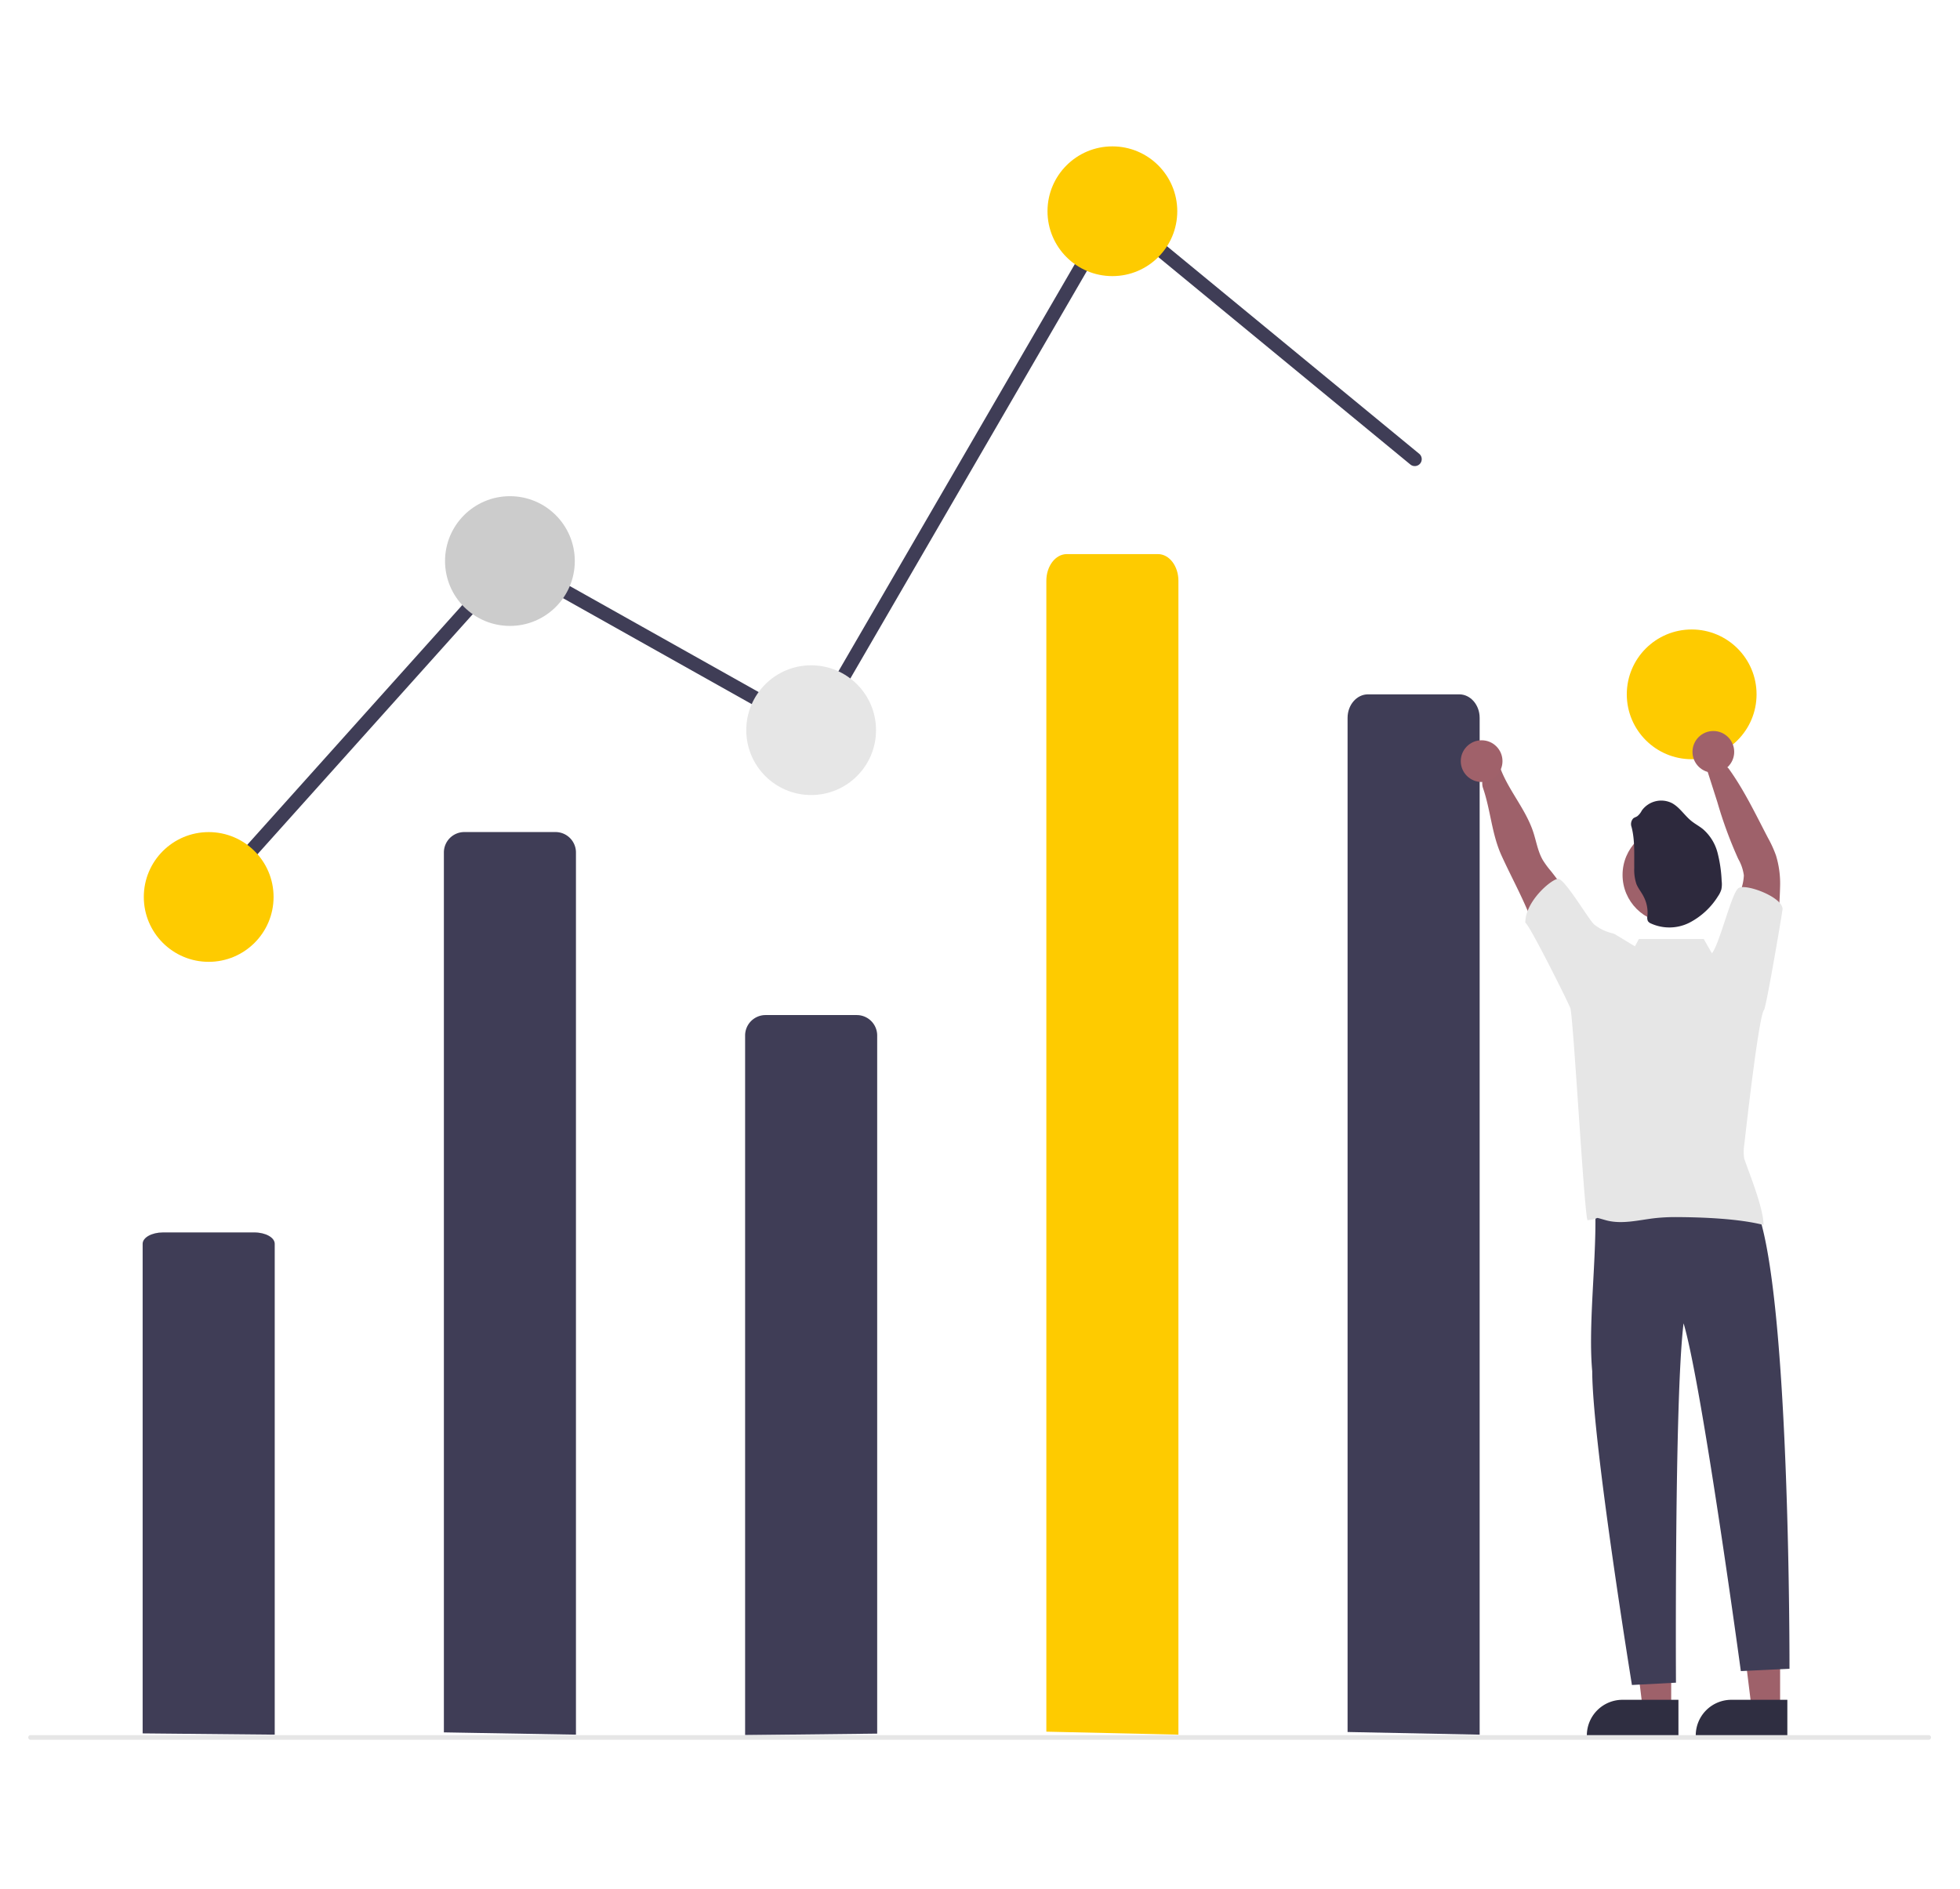
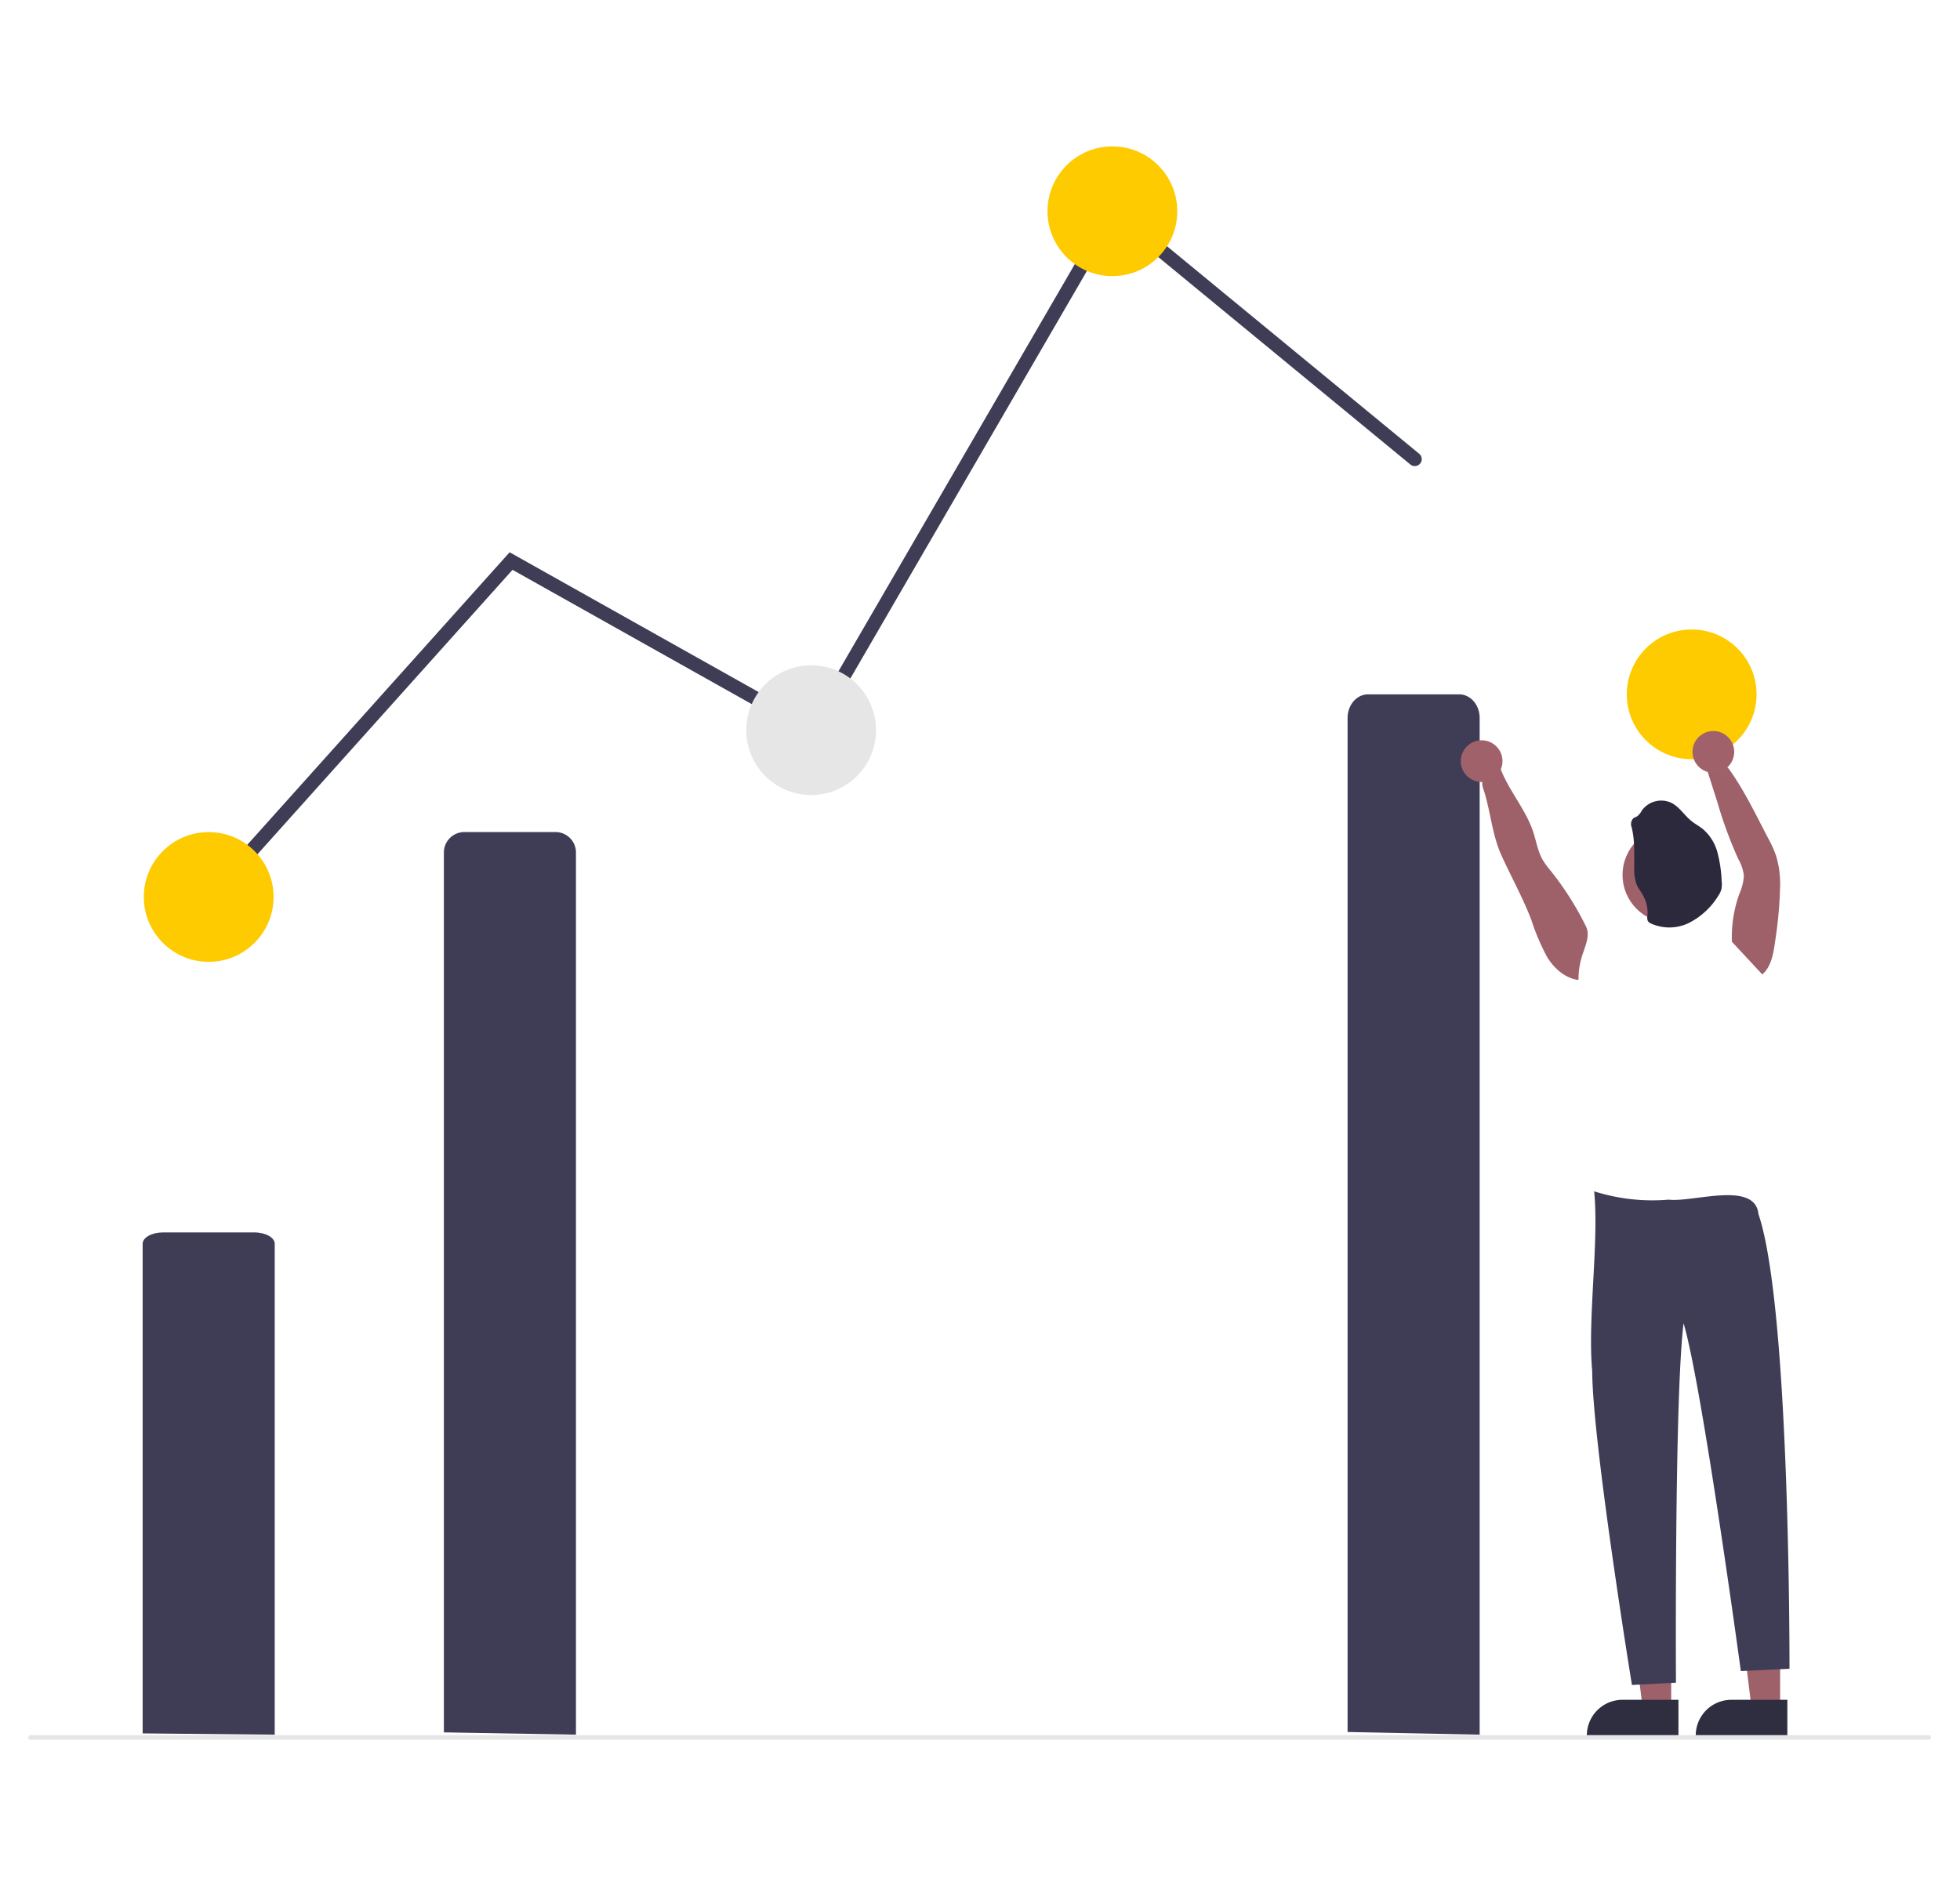
<svg xmlns="http://www.w3.org/2000/svg" width="415" height="400" viewBox="0 0 415 400">
  <defs>
    <clipPath id="clip-Artboard_3">
      <rect width="415" height="400" />
    </clipPath>
  </defs>
  <g id="Artboard_3" data-name="Artboard – 3" clip-path="url(#clip-Artboard_3)">
    <g id="undraw_visual_data_re_mxxo_1_" data-name="undraw_visual_data_re_mxxo (1)" transform="translate(6 31)">
      <path id="Path_302" data-name="Path 302" d="M746.779,650.469h-6.015l-2.861-23.2h8.877Z" transform="translate(-375.869 -319.514)" fill="#9e616a" />
      <path id="Path_303" data-name="Path 303" d="M928.4,784.446H909.006V784.2a7.549,7.549,0,0,1,7.548-7.549H928.4Z" transform="translate(-555.957 -447.661)" fill="#2f2e41" />
      <path id="Path_304" data-name="Path 304" d="M699.778,650.469h-6.015l-2.861-23.2h8.877Z" transform="translate(-351.928 -319.514)" fill="#9e616a" />
      <path id="Path_305" data-name="Path 305" d="M881.4,784.446H862.006V784.2a7.549,7.549,0,0,1,7.548-7.549H881.4Z" transform="translate(-532.016 -447.661)" fill="#2f2e41" />
      <path id="Path_1495" data-name="Path 1495" d="M368.748,592.752V406.407a4.327,4.327,0,0,1,4.327-4.327h19.311a4.327,4.327,0,0,1,4.327,4.327h0v186.83Z" transform="translate(-280.763 -256.864)" fill="#3f3d56" />
-       <path id="Path_1496" data-name="Path 1496" d="M498.748,633.576V485.407a4.327,4.327,0,0,1,4.327-4.327h19.311a4.327,4.327,0,0,1,4.327,4.327h0v147.85Z" transform="translate(-346.982 -297.105)" fill="#3f3d56" />
      <path id="Path_306" data-name="Path 306" d="M266.219,278.472a1.472,1.472,0,0,1-1.1-2.454L329.693,204l63.545,35.683,63.923-110.144,65.12,53.6a1.472,1.472,0,0,1-1.871,2.273l-62.443-51.4-63.64,109.656-64.018-35.949-62.993,70.262A1.468,1.468,0,0,1,266.219,278.472Z" transform="translate(-227.788 -118.038)" fill="#3f3d56" />
      <circle id="Ellipse_300" data-name="Ellipse 300" cx="13.738" cy="13.738" r="13.738" transform="translate(24.449 145.225)" fill="#fecb00" />
-       <circle id="Ellipse_301" data-name="Ellipse 301" cx="13.738" cy="13.738" r="13.738" transform="translate(88.23 74.084)" fill="#ccc" />
      <circle id="Ellipse_302" data-name="Ellipse 302" cx="13.738" cy="13.738" r="13.738" transform="translate(152.011 109.9)" fill="#e6e6e6" />
      <circle id="Ellipse_303" data-name="Ellipse 303" cx="13.738" cy="13.738" r="13.738" transform="translate(215.793)" fill="#fecb00" />
      <circle id="Ellipse_304" data-name="Ellipse 304" cx="13.738" cy="13.738" r="13.738" transform="translate(338.449 102.313)" fill="#fecb00" />
      <path id="Path_1507" data-name="Path 1507" d="M880.268,558.927c5.142.619,18.29-4.071,19,3.065,6.768,19.922,6.567,96.288,6.567,96.288l-10.3.491s-8.233-60.678-12.126-73.659c-1.954,15.778-1.611,76.112-1.611,76.112l-9.322.491s-8.362-51.377-8.41-66.457c-1.016-11.046,1.476-27.414.41-38.092A40.827,40.827,0,0,0,880.268,558.927Z" transform="translate(-532.938 -335.861)" fill="#3f3d56" />
      <path id="Path_1513" data-name="Path 1513" d="M758.748,562.395V347.622c0-2.754,1.937-4.988,4.327-4.988h19.311c2.39,0,4.327,2.233,4.327,4.988V562.957Z" transform="translate(-479.419 -226.584)" fill="#3f3d56" />
      <path id="Path_1508" data-name="Path 1508" d="M838.862,405.086a64.106,64.106,0,0,0-7.512-11.858,18.817,18.817,0,0,1-1.668-2.277c-1.055-1.83-1.369-3.979-2.036-5.981-1.864-5.613-6.515-10.122-7.649-15.926-.412-2.11-3.893,4.022-2.978,6.638,1.634,4.735,1.845,9.749,3.925,14.321s4.524,8.959,6.319,13.635a47.011,47.011,0,0,0,3.331,7.85c1.5,2.453,3.832,4.509,6.653,4.877a16.411,16.411,0,0,1,.8-5.24C838.661,409.192,839.75,406.916,838.862,405.086Z" transform="translate(-509.023 -239.816)" fill="#9e616a" />
-       <path id="Path_1509" data-name="Path 1509" d="M918.777,410.327a27.109,27.109,0,0,1,1.594-10.2,10.564,10.564,0,0,0,.937-3.851,9.446,9.446,0,0,0-1.187-3.488,89.492,89.492,0,0,1-4.416-12.006l-2.453-7.678c-.8-.587,3.871-.79,4.867.589,3.258,4.524,5.726,9.719,8.306,14.66a24.807,24.807,0,0,1,1.678,3.675,20.206,20.206,0,0,1,.883,6.349,88.086,88.086,0,0,1-1.079,12.006c-.348,2.5-.8,5.215-2.694,6.869A38.891,38.891,0,0,0,918.777,410.327Z" transform="translate(-558.073 -241.878)" fill="#9e616a" />
+       <path id="Path_1509" data-name="Path 1509" d="M918.777,410.327a27.109,27.109,0,0,1,1.594-10.2,10.564,10.564,0,0,0,.937-3.851,9.446,9.446,0,0,0-1.187-3.488,89.492,89.492,0,0,1-4.416-12.006l-2.453-7.678c-.8-.587,3.871-.79,4.867.589,3.258,4.524,5.726,9.719,8.306,14.66a24.807,24.807,0,0,1,1.678,3.675,20.206,20.206,0,0,1,.883,6.349,88.086,88.086,0,0,1-1.079,12.006c-.348,2.5-.8,5.215-2.694,6.869Z" transform="translate(-558.073 -241.878)" fill="#9e616a" />
      <circle id="Ellipse_307" data-name="Ellipse 307" cx="10.18" cy="10.18" r="10.18" transform="translate(337.551 144.113)" fill="#9e616a" />
      <path id="Path_1512" data-name="Path 1512" d="M881.186,394.076a1.767,1.767,0,0,1,.373-1.827c.254-.2.592-.275.864-.466a3.731,3.731,0,0,0,.932-1.179A5.061,5.061,0,0,1,889.688,389c1.682.881,2.7,2.644,4.195,3.831.76.615,1.641,1.072,2.4,1.687a9.885,9.885,0,0,1,3.118,5.043,28.609,28.609,0,0,1,.864,5.949,5.347,5.347,0,0,1-.07,1.808,5.06,5.06,0,0,1-.685,1.4,15.572,15.572,0,0,1-6.105,5.649,9.431,9.431,0,0,1-8.135.14,1.4,1.4,0,0,1-.624-.5,1.8,1.8,0,0,1-.1-1.076,7.368,7.368,0,0,0-.811-4.124c-.466-.932-1.165-1.734-1.538-2.7a9.4,9.4,0,0,1-.438-3.346C881.722,399.823,881.921,396.9,881.186,394.076Z" transform="translate(-541.73 -249.939)" fill="#2d293d" />
      <path id="Path_1514" data-name="Path 1514" d="M238.747,681V577.308c0-1.33,1.938-2.408,4.327-2.408h19.311c2.39,0,4.327,1.079,4.327,2.408v103.96Z" transform="translate(-214.544 -344.894)" fill="#3f3d56" />
      <path id="Path_944" data-name="Path 944" d="M591.814,792.882H189.907a.491.491,0,1,1,0-.981h401.9a.491.491,0,0,1,0,.981Z" transform="translate(-189.416 -455.429)" fill="#e6e6e6" />
-       <path id="Path_1515" data-name="Path 1515" d="M628.747,531.487V287.759c0-3.126,1.937-5.66,4.327-5.66h19.311c2.39,0,4.327,2.534,4.327,5.66V532.122Z" transform="translate(-413.2 -195.749)" fill="#fecb00" />
      <circle id="Ellipse_10" data-name="Ellipse 10" cx="4.416" cy="4.416" r="4.416" transform="translate(303.296 125.78)" fill="#a0616a" />
      <circle id="Ellipse_11" data-name="Ellipse 11" cx="4.416" cy="4.416" r="4.416" transform="translate(352.358 123.817)" fill="#a0616a" />
-       <path id="Path_307" data-name="Path 307" d="M886,450.031c.431-.394,3.944-20.937,3.923-21.4-.054-2.531-7.776-5.421-9.322-4.416-1.458.949-4,11.836-5.631,13.819l-1.728-3.025H859.5l-.833,1.546c-1.8-1.086-3.424-2.087-4-2.418a2.6,2.6,0,0,0-.643-.316,9.966,9.966,0,0,1-3.925-1.845c-1.128-.868-6.365-9.963-7.769-9.723-1.585.265-6.93,4.887-6.869,9.322.673-.014,9.427,17.49,9.55,18.142.672,2.757,2.892,42.969,3.608,44.843,3.3-.319.695-.888,3.889,0,3.439.957,7.07-.078,10.617-.461a40.805,40.805,0,0,1,4.445-.2c5.4.025,13.1.324,18.325,1.663.029-3.425-2.978-10.833-4.092-14.066a9.442,9.442,0,0,1,.015-2.914C881.962,477.4,884.835,451.338,886,450.031Z" transform="translate(-518.496 -267.137)" fill="#e6e6e6" />
    </g>
  </g>
</svg>